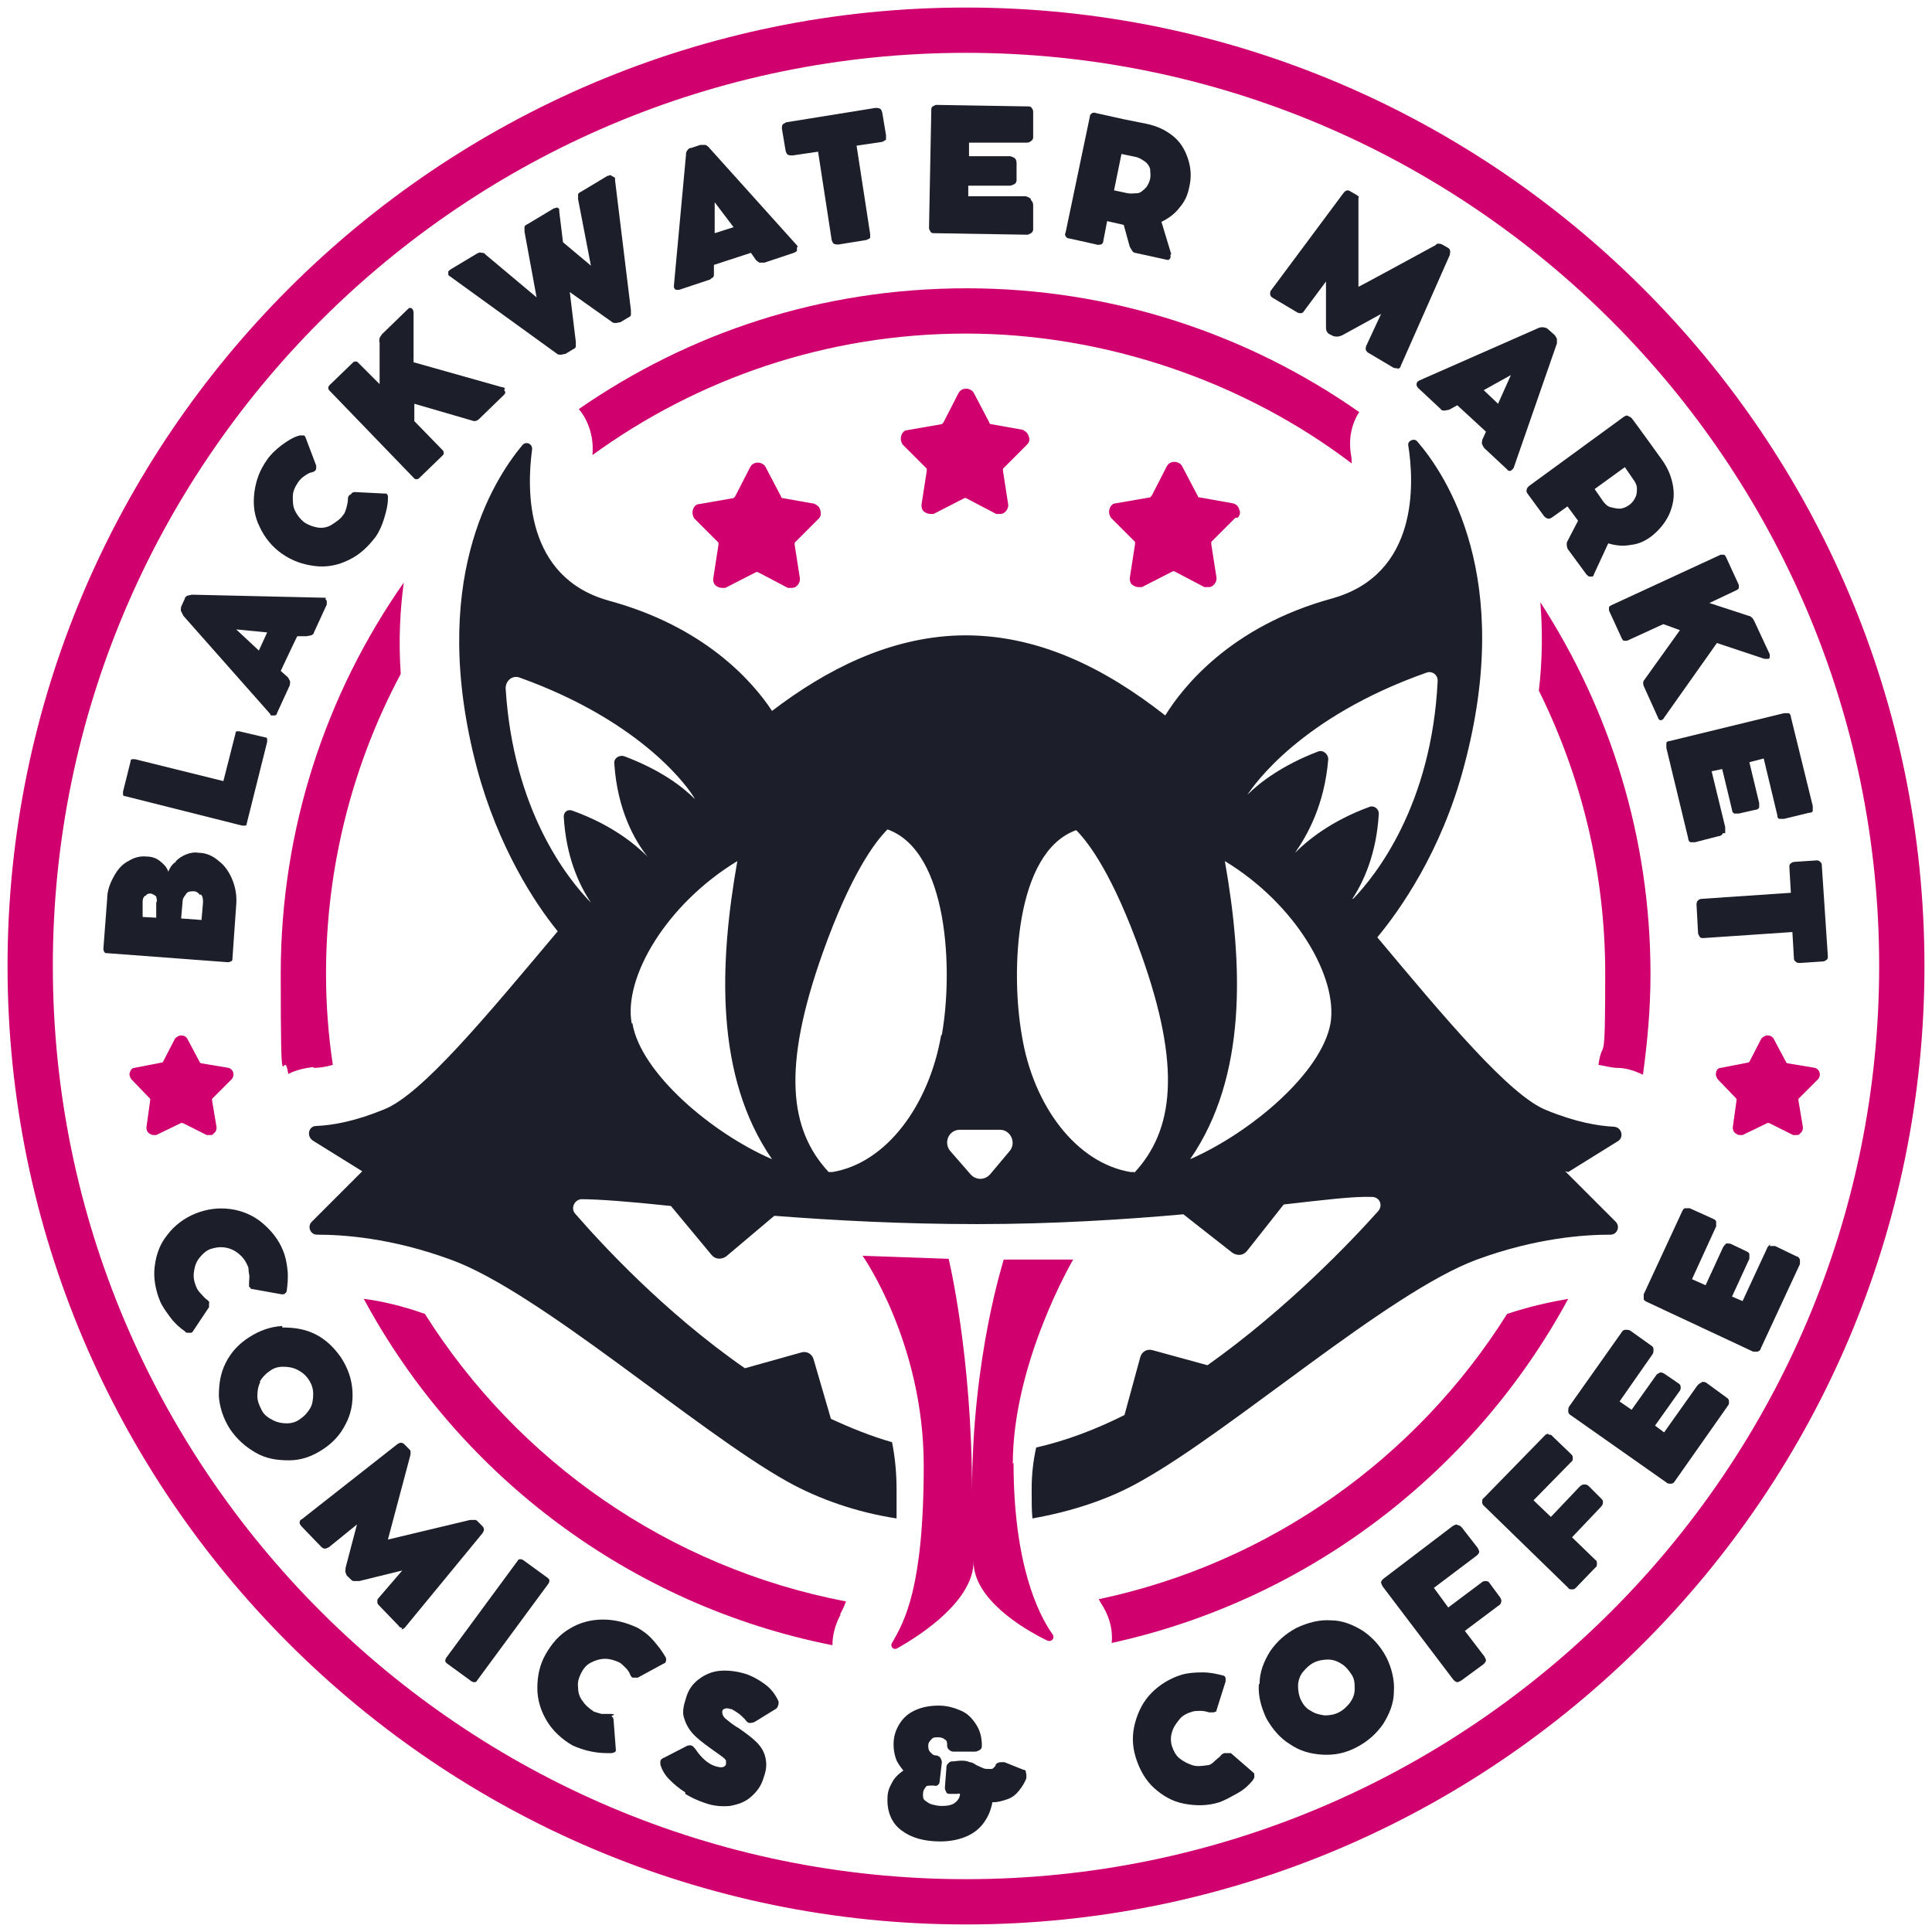
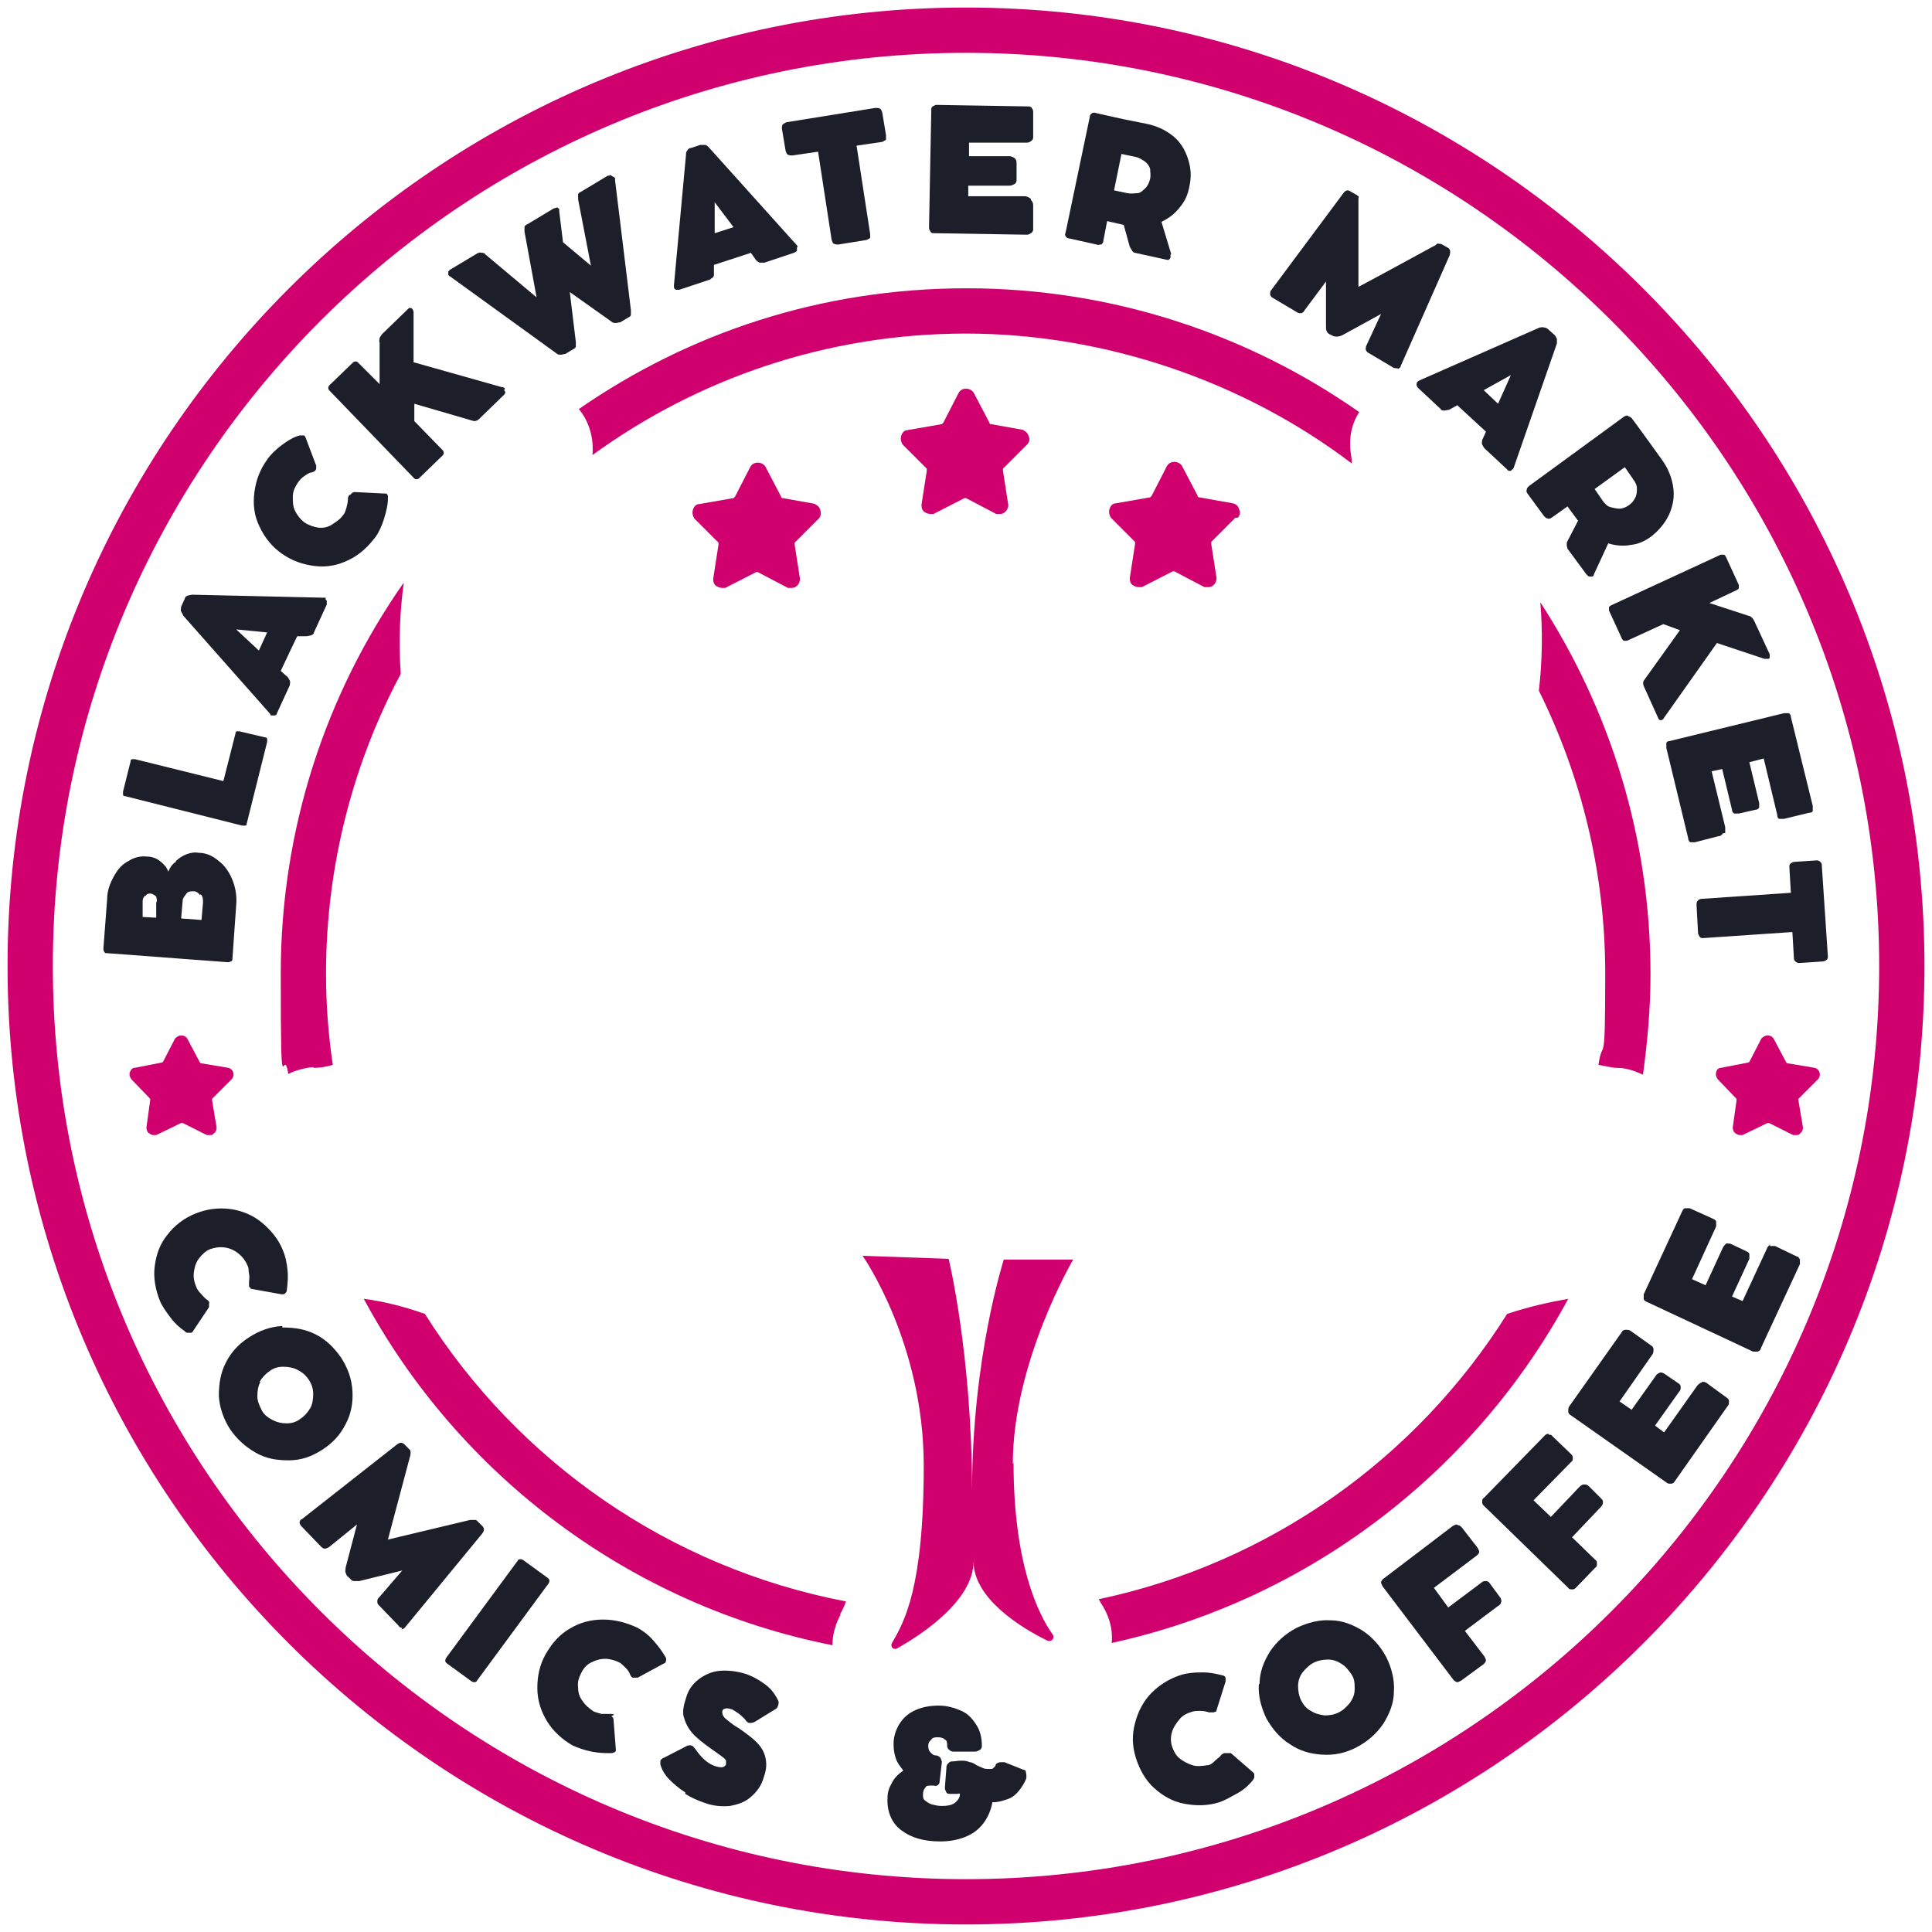
<svg xmlns="http://www.w3.org/2000/svg" id="Layer_1" data-name="Layer 1" version="1.1" viewBox="0 0 256 256">
  <defs>
    <style>
      .cls-1 {
        fill: #d0006f;
      }

      .cls-1, .cls-2 {
        stroke-width: 0px;
      }

      .cls-2 {
        fill: #1c1f2a;
      }
    </style>
  </defs>
  <g>
    <path class="cls-1" d="M128,255C58,255,1,198,1,128S58,1,128,1s127,57,127,127-57,127-127,127ZM128,7C61.3,7,7,61.3,7,128s54.3,121,121,121,121-54.3,121-121S194.7,7,128,7Z" />
    <path class="cls-1" d="M24,137.2h0c-.3,0-.6.2-.8.4l-1.6,3.1c0,0-.1.1-.2.1l-3.6.7c-.3,0-.5.3-.6.6s0,.6.2.9l2.5,2.6c0,0,0,.1,0,.2l-.5,3.6c0,.3.1.6.4.8.2.1.3.2.5.2s.2,0,.4,0l3.3-1.6s0,0,.1,0,0,0,.1,0l3.2,1.6c.1,0,.2,0,.4,0,.2,0,.4,0,.5-.2.3-.2.4-.5.4-.8l-.6-3.6c0,0,0-.2,0-.2l2.6-2.6c.2-.2.3-.6.2-.9-.1-.3-.3-.5-.6-.6l-3.6-.6c0,0-.1,0-.2-.1l-1.7-3.2c-.2-.3-.5-.4-.8-.4h0Z" />
    <path class="cls-1" d="M234.2,137.2h0c-.3,0-.6.2-.8.4l-1.6,3.1c0,0-.1.1-.2.1l-3.6.7c-.3,0-.6.3-.6.6-.1.3,0,.6.2.9l2.5,2.6c0,0,0,.1,0,.2l-.5,3.6c0,.3.1.6.4.8.2.1.3.2.5.2s.2,0,.4,0l3.3-1.6s0,0,.1,0,0,0,.1,0l3.2,1.6c.1,0,.2,0,.4,0,.2,0,.4,0,.5-.2.3-.2.4-.5.4-.8l-.6-3.6c0,0,0-.2,0-.2l2.6-2.6c.2-.2.3-.6.2-.9-.1-.3-.3-.5-.6-.6l-3.6-.6c0,0-.1,0-.2-.1l-1.7-3.2c-.2-.3-.5-.4-.8-.4h0Z" />
    <g>
      <path class="cls-1" d="M78.5,60.3c13.9-10.1,31-16.1,49.5-16.1s36.9,6.4,51.1,17.2c0-.4,0-.8-.1-1.2-.3-1.9,0-3.9,1.1-5.6-14.7-10.3-32.7-16.4-52-16.4s-36.8,5.9-51.4,16c1.4,1.7,2,3.9,1.8,6.1Z" />
      <path class="cls-1" d="M203.9,91.5c5.6,11.3,8.8,24,8.8,37.5s-.3,8.1-.9,12.1c1.1.2,1.9.4,2.5.4,1.2,0,2.3.4,3.4.9.6-4.4,1-8.8,1-13.3,0-18.2-5.4-35.1-14.6-49.3.3,3.6.3,7.5-.2,11.8h0Z" />
-       <path class="cls-1" d="M41.6,141.5c.6,0,1.5-.1,2.5-.4-.6-4-.9-8-.9-12.1,0-14.3,3.6-27.9,9.9-39.7-.3-4.4-.1-8.4.4-12.1-10.3,14.7-16.3,32.6-16.3,51.8s.3,9,1,13.3c1-.5,2.2-.8,3.3-.9h0Z" />
+       <path class="cls-1" d="M41.6,141.5c.6,0,1.5-.1,2.5-.4-.6-4-.9-8-.9-12.1,0-14.3,3.6-27.9,9.9-39.7-.3-4.4-.1-8.4.4-12.1-10.3,14.7-16.3,32.6-16.3,51.8s.3,9,1,13.3c1-.5,2.2-.8,3.3-.9Z" />
      <path class="cls-1" d="M111.3,213.9c.2-.3.5-.9.8-1.7-23.5-4.5-43.5-18.6-55.8-38.1-3.1-1.1-5.8-1.7-8.1-2,12.6,23.4,35.3,40.6,62.1,45.9,0-1.4.4-2.8,1.1-4.1Z" />
      <path class="cls-1" d="M199.7,174.1c-12,19.1-31.4,33-54.1,37.8,0,.1.2.3.2.4,1.1,1.6,1.7,3.5,1.5,5.4,26.1-5.7,48.1-22.7,60.5-45.6-2.3.4-5.1,1-8.1,2h0Z" />
    </g>
    <path class="cls-1" d="M134.2,194c0-13.5,8-27.1,8-27.1h-9.2c0,.1-4.2,12.9-4.2,30.8,0-18.2-3.1-30.9-3.1-30.9l-11.4-.4s8.1,11.5,8.1,27.8-2.6,20.7-4.2,23.5c-.3.5.2,1,.7.7,3.4-1.9,10.1-6.4,10.1-11.5,0,4.9,6.3,8.8,9.8,10.5.5.2,1-.3.7-.8-2-2.8-5.2-9.5-5.2-22.8h0Z" />
    <g>
      <path class="cls-1" d="M135.8,57l-4.5-.8c0,0-.2,0-.2-.2l-2.1-4c-.2-.3-.6-.5-1-.5h0c-.4,0-.8.2-1,.6l-2,3.9c0,0-.1.1-.2.2l-4.6.8c-.4,0-.7.4-.8.8-.1.4,0,.8.2,1.1l3.2,3.2c0,0,0,.2,0,.3l-.7,4.5c0,.4.1.8.5,1,.2.1.4.2.7.2s.3,0,.4,0l4.1-2.1s0,0,.1,0,.1,0,.1,0l4,2.1c.1,0,.3,0,.4,0,.2,0,.5,0,.7-.2.3-.2.5-.6.5-1l-.7-4.5c0,0,0-.2,0-.3l3.2-3.2c.3-.3.4-.7.2-1.1-.1-.4-.4-.7-.8-.8h0Z" />
      <path class="cls-1" d="M108.2,66.8l-4.5-.8c0,0-.2,0-.2-.2l-2.1-4c-.2-.3-.6-.5-1-.5h0c-.4,0-.8.2-1,.6l-2,3.9c0,0-.1.1-.2.2l-4.6.8c-.4,0-.7.4-.8.8-.1.4,0,.8.2,1.1l3.2,3.2c0,0,0,.2,0,.3l-.7,4.5c0,.4.1.8.5,1,.2.1.4.2.7.2s.3,0,.4,0l4.1-2.1s0,0,.1,0,0,0,.1,0l4,2.1c.1,0,.3,0,.4,0,.2,0,.5,0,.7-.2.3-.2.5-.6.5-1l-.7-4.5c0,0,0-.2,0-.3l3.2-3.2c.3-.3.3-.7.2-1.1-.1-.4-.4-.7-.8-.8h0Z" />
      <path class="cls-1" d="M164,68.6c.3-.3.4-.7.2-1.1-.1-.4-.4-.7-.8-.8l-4.5-.8c0,0-.2,0-.2-.2l-2.1-4c-.2-.3-.6-.5-1-.5h0c-.4,0-.8.2-1,.6l-2,3.9c0,0-.1.1-.2.2l-4.6.8c-.4,0-.7.4-.8.8-.1.4,0,.8.2,1.1l3.2,3.2c0,0,0,.2,0,.3l-.7,4.5c0,.4.1.8.5,1,.2.1.4.2.7.2s.3,0,.4,0l4.1-2.1s0,0,.1,0,.1,0,.1,0l4,2.1c.1,0,.3,0,.4,0,.2,0,.5,0,.7-.2.3-.2.5-.6.5-1l-.7-4.5c0,0,0-.2,0-.3l3.2-3.2h0Z" />
    </g>
  </g>
  <g>
    <g>
      <path class="cls-2" d="M27.7,172.6c0,.2,0,.4,0,.6l-2.2,3.3c0,0-.1.1-.2.1-.1,0-.2,0-.4,0-.1,0-.3,0-.4-.2-.6-.4-1.3-1-1.9-1.8-.6-.8-1.1-1.5-1.4-2.2-.6-1.5-.9-3.1-.7-4.6.2-1.6.7-3,1.7-4.2.9-1.2,2.2-2.2,3.7-2.8s3-.8,4.6-.6c1.5.2,3,.8,4.2,1.8s2.2,2.2,2.8,3.7c.3.7.5,1.6.6,2.6s0,1.9-.1,2.7c0,.2-.2.4-.4.5-.1,0-.2,0-.3,0l-3.9-.7c0,0-.2,0-.2-.1s-.1-.1-.2-.2c0-.2,0-.3,0-.6,0-.3.1-.7,0-1.1s0-.8-.2-1.1c-.3-.7-.7-1.2-1.2-1.6-.5-.4-1.1-.7-1.8-.8s-1.3,0-1.9.2-1.1.7-1.5,1.2c-.4.5-.6,1.1-.7,1.8s0,1.3.3,2c.1.3.3.6.6.9.3.3.5.6.8.8.2.1.3.3.4.5h0Z" />
      <path class="cls-2" d="M37.4,175.9c1.6,0,3,.2,4.4.9,1.4.7,2.5,1.8,3.4,3.1.9,1.4,1.4,2.8,1.5,4.4s-.2,3.1-.9,4.4c-.7,1.4-1.7,2.5-3.1,3.4-1.4.9-2.8,1.4-4.4,1.4-1.6,0-3-.2-4.4-1s-2.5-1.8-3.4-3.1c-.9-1.4-1.4-2.9-1.5-4.4,0-1.6.2-3,.9-4.4s1.7-2.5,3.1-3.4c1.4-.9,2.8-1.4,4.4-1.5h0ZM34.5,183.1c-.3.6-.4,1.2-.4,1.9,0,.7.3,1.3.6,1.9s.9,1,1.5,1.3c.6.3,1.2.4,1.8.4.7,0,1.3-.2,1.8-.6.6-.4,1-.9,1.3-1.4s.4-1.2.4-1.9-.2-1.3-.6-1.9c-.4-.6-.9-1-1.5-1.3s-1.2-.4-1.9-.4-1.3.2-1.8.6c-.6.4-1,.9-1.3,1.4h0Z" />
      <path class="cls-2" d="M53.3,215.7c-.2,0-.4-.1-.5-.3l-2.6-2.7c-.2-.2-.2-.3-.2-.5s0-.3.2-.5l3.1-3.6-5.7,1.4c-.3,0-.5,0-.7,0s-.3-.1-.5-.3l-.3-.3c-.2-.1-.2-.3-.3-.5s0-.4,0-.7l1.5-5.7-3.7,3c-.2.1-.4.2-.5.2s-.3,0-.5-.2l-2.6-2.7c-.2-.2-.3-.4-.3-.5s0-.4.3-.5l12.6-9.9c.4-.3.7-.3,1,0l.6.6c.1.1.2.2.2.3s0,.2,0,.3c0,0,0,.2-.1.5l-2.9,10.9,10.9-2.6s.1,0,.3,0,.3,0,.4,0,.2.1.3.2l.6.6c.3.3.3.6,0,1l-10.2,12.4c-.2.2-.3.3-.5.3h0Z" />
      <path class="cls-2" d="M63.2,222.7c0,.1-.2.2-.3.2-.1,0-.2,0-.4-.1l-3.3-2.4c-.1-.1-.2-.2-.2-.3s0-.2.1-.4l9.5-12.9c0-.1.2-.2.3-.2.1,0,.2,0,.4.1l3.3,2.4c.1.1.2.2.2.3,0,.1,0,.2-.1.4l-9.5,12.9h0Z" />
      <path class="cls-2" d="M81,227.4c.2.1.3.3.3.5l.3,3.9c0,0,0,.2,0,.2s-.1.2-.2.2-.2.1-.4.1c-.8,0-1.6,0-2.6-.2s-1.8-.5-2.5-.8c-1.4-.8-2.6-1.9-3.4-3.2-.8-1.3-1.3-2.8-1.3-4.4,0-1.6.3-3.1,1.1-4.5s1.8-2.6,3.2-3.4c1.3-.8,2.8-1.2,4.4-1.2s3.1.4,4.6,1.1c.7.4,1.4.9,2.1,1.7.7.8,1.2,1.5,1.6,2.2.1.2.1.4,0,.6,0,.1-.1.2-.2.2l-3.5,1.9c0,0-.2,0-.3,0s-.2,0-.3,0c-.2,0-.3-.2-.4-.4-.1-.3-.3-.6-.6-.9-.3-.3-.6-.6-.8-.7-.6-.3-1.3-.5-1.9-.5-.7,0-1.3.2-1.9.5s-1,.8-1.3,1.4c-.3.6-.5,1.2-.4,1.9,0,.7.2,1.3.6,1.8.4.6.9,1,1.5,1.4.3.1.6.2,1,.3.4,0,.8,0,1.1,0,.2,0,.4,0,.6.1h0Z" />
      <path class="cls-2" d="M90.8,237.5c-.8-.5-1.5-1.1-2.1-1.7-.6-.6-1-1.3-1.2-2,0-.1,0-.3,0-.4,0-.2.2-.4.5-.5l3.1-1.6c.2,0,.3-.1.5,0,.2,0,.3.2.5.4.8,1.2,1.7,2,2.6,2.3.9.3,1.3.2,1.5-.2,0-.2,0-.3,0-.5,0-.1-.3-.4-.6-.6-.3-.2-.8-.6-1.4-1-1.1-.8-1.9-1.4-2.5-2.1s-.9-1.4-1.1-2.1,0-1.6.3-2.5c.3-1.1.9-1.9,1.7-2.5s1.7-1,2.7-1.1,2.2,0,3.5.4c.9.3,1.8.8,2.6,1.4s1.3,1.3,1.7,2.1c.1.2.1.4,0,.7s-.2.4-.4.5l-2.6,1.6c-.3.2-.6.2-.8.2-.2,0-.4-.2-.6-.5-.3-.3-.6-.6-.9-.8s-.6-.4-.8-.5c-.4-.1-.7-.2-.9-.1-.2,0-.4.2-.4.4,0,.2,0,.5.4.9.4.3.9.8,1.8,1.3,1,.7,1.8,1.3,2.3,1.8.6.6,1,1.2,1.2,2,.2.8.2,1.6-.2,2.7-.3,1.1-.9,1.9-1.7,2.6s-1.7,1-2.8,1.2c-1.1.1-2.2,0-3.3-.4-.9-.3-1.8-.7-2.6-1.2h0Z" />
      <path class="cls-2" d="M135.9,234.7c0,.1.1.3.1.5s0,.3,0,.4c-.2.6-.6,1.2-1,1.7-.4.5-.9.9-1.5,1.1s-1.2.4-1.8.4h-.2c-.2,1.1-.6,2-1.2,2.8s-1.4,1.4-2.4,1.8c-1,.4-2.1.6-3.3.6-2.2,0-3.9-.5-5.2-1.5-1.2-.9-1.9-2.4-1.8-4.3,0-.7.2-1.3.6-2,.3-.6.8-1.1,1.5-1.6-.4-.5-.8-1-1-1.6s-.3-1.2-.3-1.9c0-1,.3-1.9.8-2.7.5-.8,1.2-1.4,2.1-1.8.9-.4,1.9-.6,3.1-.6,1.1,0,2.1.3,3,.7.9.4,1.5,1.1,2,1.9s.7,1.7.7,2.7c0,.2,0,.4-.3.6-.2.1-.4.2-.6.2h-2.9c-.2,0-.4-.1-.6-.3s-.2-.4-.2-.6,0-.6-.3-.7c-.2-.2-.5-.3-.9-.3s-.7,0-.9.3c-.2.2-.4.4-.4.8,0,.3,0,.6.3.9s.4.4.7.4c.2,0,.4.1.6.3.1.2.2.4.2.6l-.3,2.6c0,.2-.1.3-.2.4-.1.1-.3.2-.5.1h-.3s-.2,0-.2,0c-.3,0-.6,0-.7.3-.2.2-.3.5-.3.9,0,.3,0,.6.3.8s.5.4.9.5c.4.1.8.2,1.3.2.7,0,1.3-.1,1.7-.4s.7-.7.7-1.2h0c-.1-.1-.3,0-.4,0s-.2,0-.3,0c-.1,0-.2,0-.2,0,0,0-.2,0-.3,0-.3,0-.5,0-.6-.2s-.2-.4-.2-.6l.2-2.6c0-.2,0-.4.2-.6s.3-.3.5-.3c.4,0,.8-.1,1.2-.1.2,0,.3,0,.3,0,.3,0,.7.1.9.2.3,0,.6.2.9.4.4.2.7.3.9.4s.5.1.9.1c.2,0,.3,0,.4-.1s.2-.2.3-.3c0-.2.1-.3.3-.4s.3-.1.5-.1.3,0,.4,0l2.5,1c.2,0,.3.1.4.3h0Z" />
      <path class="cls-2" d="M162.5,232.3c.2,0,.4,0,.6,0l3,2.6c0,0,.1.1.1.2,0,.1,0,.2,0,.4,0,.1-.1.2-.2.4-.5.6-1.1,1.2-2,1.7s-1.6.9-2.4,1.2c-1.6.5-3.1.5-4.7.2s-2.9-1.1-4-2.1-1.9-2.4-2.4-4c-.5-1.6-.5-3.1-.1-4.6s1.1-2.9,2.2-4,2.4-1.9,4-2.4c.7-.2,1.6-.3,2.7-.3s1.9.2,2.7.4c.2,0,.4.2.4.4,0,.1,0,.2,0,.4l-1.2,3.8c0,0,0,.2-.1.2s-.2.1-.3.1c-.2,0-.4,0-.6,0-.3-.1-.7-.2-1.1-.2s-.8,0-1.1.1c-.7.2-1.3.5-1.7,1s-.8,1-1,1.7c-.2.6-.2,1.3,0,1.9s.5,1.2,1,1.6c.5.4,1.1.7,1.7.9s1.3.1,2,0c.3,0,.6-.2.9-.5s.6-.5.8-.7c.1-.2.3-.3.5-.4h0Z" />
      <path class="cls-2" d="M166.9,223.1c0-1.6.6-3,1.4-4.3.9-1.3,2-2.3,3.5-3.1,1.5-.7,3-1.1,4.5-1,1.6,0,3,.6,4.3,1.4,1.3.9,2.3,2,3.1,3.5.7,1.4,1.1,3,1,4.5,0,1.6-.6,3-1.4,4.3-.9,1.3-2,2.3-3.5,3.1s-3,1.1-4.6,1-3-.5-4.3-1.4c-1.3-.8-2.3-2-3.1-3.4-.7-1.5-1.1-3-1-4.5h0ZM173.7,226.7c.6.4,1.2.5,1.8.6.7,0,1.3-.1,1.9-.4s1.1-.8,1.5-1.3c.4-.6.6-1.1.6-1.8s0-1.3-.4-1.9-.8-1.1-1.3-1.4c-.6-.4-1.2-.6-1.8-.6s-1.3.1-1.9.4c-.6.3-1.1.8-1.5,1.3s-.6,1.2-.6,1.8.1,1.3.4,1.9c.3.6.7,1.1,1.3,1.4h0Z" />
      <path class="cls-2" d="M193.2,202.1c.2,0,.3.1.5.3l2.1,2.7c.1.2.2.4.2.5,0,.2-.1.3-.3.5l-5.7,4.3,1.9,2.6,4.4-3.3c.2-.2.4-.2.6-.2.2,0,.4.1.5.3l1.4,1.9c.1.2.2.4.1.6,0,.2-.2.4-.4.5l-4.4,3.3,2.6,3.4c.1.2.2.4.2.5s-.1.3-.3.5l-3,2.2c-.2.1-.4.2-.5.2s-.3-.1-.5-.3l-9.4-12.4c-.1-.2-.2-.4-.2-.5,0-.2.1-.3.3-.5l9.2-7c.2-.1.4-.2.5-.2h0Z" />
      <path class="cls-2" d="M205.2,190.1c.2,0,.4,0,.5.2l2.5,2.4c.2.2.2.3.2.5s0,.4-.2.5l-5,5.1,2.3,2.2,3.8-4c.2-.2.4-.3.6-.3.2,0,.4,0,.6.2l1.7,1.7c.2.2.2.3.2.5,0,.2-.1.4-.3.6l-3.8,4,3.1,3c.2.1.2.3.2.5s0,.4-.2.5l-2.6,2.7c-.2.2-.3.2-.5.2-.2,0-.4,0-.5-.2l-11.2-10.9c-.2-.2-.2-.3-.2-.5,0-.2,0-.4.2-.5l8.1-8.3c.2-.2.3-.2.5-.2h0Z" />
      <path class="cls-2" d="M225.5,183.1c.2,0,.5,0,.7.2l2.6,1.9c.2.1.3.3.3.5,0,.2,0,.4-.1.5l-7.1,10.1c-.1.2-.3.3-.5.3-.2,0-.4,0-.5-.1l-12.8-9c-.2-.1-.3-.3-.3-.5,0-.2,0-.4.1-.6l7-9.9c.1-.2.3-.3.5-.3.2,0,.4,0,.6.1l2.8,2c.2.1.3.3.3.5,0,.2,0,.4-.1.6l-4.4,6.3,1.6,1.1,3.2-4.5c.1-.2.3-.3.5-.4s.4,0,.6.1l1.9,1.3c.2.1.3.3.3.5s0,.4-.2.6l-3.2,4.5,1.2.9,4.4-6.2c.2-.2.4-.4.6-.4h0Z" />
      <path class="cls-2" d="M234.5,165.1c.2,0,.5,0,.7,0l2.9,1.4c.2,0,.3.2.4.4,0,.2,0,.4,0,.6l-5.2,11.2c0,.2-.2.3-.4.4-.2,0-.4,0-.6,0l-14.1-6.6c-.2-.1-.4-.2-.4-.4s0-.4,0-.6l5.1-11c.1-.2.2-.4.4-.4s.4,0,.6,0l3.1,1.4c.2.1.4.2.4.4s0,.4,0,.6l-3.2,7,1.8.8,2.3-5c.1-.2.3-.4.4-.5s.4,0,.6,0l2.1,1c.2.1.4.2.4.4,0,.2,0,.4,0,.6l-2.3,5,1.4.6,3.2-6.9c.1-.3.3-.5.5-.6h0Z" />
    </g>
-     <path class="cls-2" d="M207.8,155.3l6.6-4.1c.8-.5.5-1.8-.5-1.9-2.1-.1-5.1-.6-9-2.2-4.8-1.9-13.2-11.9-22.4-22.9,2.9-3.5,8.5-11.3,11.5-22.7,6.7-25-2.4-38.6-6.2-43-.4-.5-1.3-.1-1.2.5.8,5,1.4,17.1-10.1,20.3-13.5,3.7-19.8,11.8-22.1,15.5-7.9-6.2-17-10.9-27.4-10.6-9.2.3-17.5,4.5-24.7,10-2.7-4.1-9.1-11.2-21.6-14.6-11.2-3.1-10.9-14.8-10.2-20,.1-.8-.8-1.2-1.3-.6-3.9,4.7-12.5,18.2-6,42.8,2.8,10.4,7.6,17.8,10.7,21.6-9.5,11.3-18,21.6-23,23.6-3.9,1.6-6.8,2.1-9,2.2-1,0-1.3,1.3-.5,1.9l6.6,4.1-6.7,6.7c-.6.6-.2,1.7.7,1.7,3.4,0,9.8.4,17.7,3.3,11.7,4.2,32.6,22.7,44.6,29.4,4.3,2.4,9.3,4.1,14.5,4.9,0-1.2,0-2.4,0-3.8,0-2.2-.2-4.3-.6-6.3-2.8-.8-5.5-1.9-8.1-3.1l-2.3-7.9c-.2-.7-.9-1.1-1.6-.9l-7.5,2.1c-10.8-7.5-19.2-16.7-22.5-20.5-.6-.7-.1-1.8.8-1.9,2.2,0,6.3.3,11.9.9l5.4,6.5c.5.6,1.3.6,1.9.2l6.4-5.4c7.8.6,16.9,1.1,26.9,1.1s19.5-.6,27.3-1.3l6.5,5.1c.6.4,1.4.4,1.9-.2l4.9-6.2c5.3-.6,9.3-1.1,11.7-1,1,0,1.5,1.1.8,1.9-3.4,3.8-11.9,12.8-22.6,20.4l-7.3-2c-.7-.2-1.4.2-1.6.9l-2.1,7.7c-3.8,1.9-7.7,3.4-11.7,4.3-.4,1.8-.6,3.6-.6,5.5s0,2.7.1,3.9c5.1-.9,10.1-2.5,14.3-4.9,12.1-6.7,32.9-25.1,44.6-29.4,7.9-2.9,14.3-3.3,17.7-3.3.9,0,1.3-1.1.7-1.7l-6.7-6.7h0ZM78.2,119.5c-3-3.1-10.2-12.1-11.2-28.3,0-1,.9-1.8,1.9-1.4,16.4,5.9,22.5,14.8,23.2,16.1-1.7-1.7-4.6-3.9-9.4-5.7-.7-.2-1.4.3-1.3,1,.4,6.1,2.7,10.2,4.4,12.3h0c-1.6-1.6-4.7-4.2-10-6.1-.6-.2-1.1.2-1.1.8.3,5.3,2,9,3.6,11.4h0ZM83.7,135.6c-1.1-6.1,4.6-15.8,14-21.5-2.4,13.6-3,28.5,4.6,39.5-7.9-3.4-17.4-11.4-18.5-18h0ZM124.7,137.2c-1.6,9.2-7.2,16.9-14.4,18.1-.2,0-.3,0-.5,0-5.2-5.6-6.2-13.8-.8-29,3.7-10.4,6.9-14.7,8.6-16.4,8.1,2.9,8.7,18.8,7.2,27.2ZM133.8,152.5l-2.6,3.1c-.7.8-1.9.8-2.6,0l-2.7-3.1c-.9-1.1-.2-2.8,1.3-2.8h5.3c1.4,0,2.2,1.7,1.3,2.8h0ZM150.3,155.3c-.2,0-.3,0-.5,0-7.2-1.2-12.9-8.8-14.4-18.1-1.5-8.5-.9-24.3,7.2-27.2,1.7,1.7,4.9,6,8.6,16.4,5.4,15.1,4.3,23.4-.9,29h0ZM176.3,135.6c-1.2,6.6-10.6,14.5-18.6,18,7.6-11,7-25.9,4.6-39.5,9.4,5.7,15,15.4,14,21.5h0ZM179.2,119.1c1.5-2.3,3.2-6,3.5-11.3,0-.6-.6-1.1-1.2-.9-5.2,1.9-8.3,4.5-9.9,6.1h0c1.6-2.3,3.9-6.3,4.4-12.4,0-.7-.7-1.3-1.4-1-4.7,1.8-7.7,4.1-9.3,5.7.8-1.2,7-10.3,23.8-16.2.7-.2,1.4.3,1.4,1.1-.8,16.5-8.2,25.8-11.2,28.9Z" />
    <g>
      <path class="cls-2" d="M23.3,114.1c.4-.4.9-.7,1.4-.9s1.1-.3,1.6-.2c1,0,1.9.4,2.7,1.1.8.6,1.4,1.5,1.8,2.5s.6,2.1.5,3.3l-.5,7.1c0,.2,0,.3-.2.4-.1,0-.2.1-.4.1l-16-1.2c-.2,0-.3,0-.4-.2s-.1-.2-.1-.4l.5-6.6c0-1.1.4-2.1.9-3,.5-.9,1.1-1.6,1.9-2,.8-.5,1.6-.7,2.5-.6.6,0,1.2.2,1.7.6s.9.8,1.1,1.4c.2-.5.5-1,1-1.3h0ZM19.2,118.7c-.2.2-.3.4-.3.8v2c-.1,0,1.8.1,1.8.1v-2c.2-.3,0-.6,0-.8-.2-.2-.4-.3-.7-.4-.3,0-.5,0-.7.3h0ZM26.5,118.6c-.2-.3-.5-.5-.8-.5-.4,0-.8,0-1,.3s-.5.6-.5,1l-.2,2.3,2.7.2.2-2.3c0-.4,0-.8-.3-1.1h0Z" />
      <path class="cls-2" d="M31.3,96.9c.1,0,.2,0,.4,0l3.4.8c.2,0,.3.1.3.2,0,.1,0,.2,0,.4l-2.7,10.8c0,.2-.1.3-.2.3s-.2,0-.4,0l-15.5-3.9c-.2,0-.3-.1-.3-.2,0-.1,0-.2,0-.4l1-4c0-.2.1-.3.2-.3.1,0,.2,0,.4,0l11.7,2.9,1.6-6.3c0-.2.1-.3.2-.3h0Z" />
      <path class="cls-2" d="M43.1,79.4c.1,0,.2.2.2.3s0,.3,0,.4l-1.7,3.7c0,.2-.2.3-.4.4-.2,0-.4.1-.6.1h-1.2c0-.1-2.2,4.6-2.2,4.6l.9.8c.1.1.2.3.3.5s0,.4,0,.6l-1.7,3.7c0,.2-.2.3-.3.3-.1,0-.2,0-.4,0,0,0-.2,0-.2-.2l-11.5-13c-.1-.2-.2-.4-.3-.6s0-.4,0-.6l.5-1.1c0-.2.2-.3.4-.4.2,0,.4-.1.6-.1l17.4.4c.1,0,.2,0,.3,0h0ZM35.4,83.8l-4.1-.4,3,2.8,1.1-2.4Z" />
      <path class="cls-2" d="M46.5,65.5c.1-.2.3-.3.5-.3l4,.2c0,0,.2,0,.2,0,0,0,.2.2.2.3,0,.1,0,.3,0,.4,0,.8-.2,1.6-.5,2.6-.3,1-.7,1.8-1.1,2.4-1,1.3-2.1,2.4-3.6,3.1-1.4.7-2.9,1-4.5.8s-3-.7-4.3-1.6-2.3-2.1-3-3.6c-.7-1.4-.9-2.9-.7-4.5.2-1.6.7-3,1.7-4.4.4-.6,1.1-1.3,1.9-1.9.8-.6,1.6-1.1,2.4-1.3.2,0,.4,0,.6,0,0,0,.2.2.2.3l1.4,3.7c0,0,0,.2,0,.3s0,.2-.1.3c0,.1-.2.2-.5.3-.3,0-.7.3-1,.5-.3.2-.6.5-.8.8-.4.6-.7,1.2-.7,1.9,0,.7,0,1.3.3,1.9s.7,1.1,1.2,1.5c.6.4,1.2.6,1.8.7s1.3,0,1.9-.4,1.1-.7,1.5-1.3c.2-.2.3-.6.4-.9.1-.4.2-.8.2-1.1,0-.2,0-.4.2-.6h0Z" />
      <path class="cls-2" d="M66.8,51.7c.2.2.2.4,0,.6l-3.3,3.2c-.2.2-.4.3-.7.3l-7.9-2.3v2.3s3.7,3.8,3.7,3.8c.1.1.2.2.2.4,0,.1,0,.2-.2.4l-3,2.9c-.1.1-.2.2-.4.2s-.2,0-.4-.2l-11.1-11.5c-.1-.1-.2-.2-.2-.4,0-.1,0-.2.2-.4l3-2.9c.1-.1.2-.2.4-.2s.2,0,.4.2l2.8,2.8v-5.5c-.1-.2,0-.5,0-.6,0-.1.2-.3.3-.5l3.4-3.3c.1-.1.2-.2.3-.2s.2,0,.3.1c.1.1.2.3.2.5v6.6c0,0,11.7,3.3,11.7,3.3.2,0,.4.1.4.2h0Z" />
      <path class="cls-2" d="M81.2,23.4c.1,0,.2.1.3.2,0,0,0,.2,0,.3l2.1,17.2c0,.2,0,.4,0,.6,0,.2-.2.3-.4.4l-1,.6c-.2,0-.4.1-.6.1s-.4,0-.6-.2l-5.5-3.9.8,6.6c0,.2,0,.4,0,.6,0,.2-.2.3-.4.4l-1,.6c-.2,0-.4.1-.6.1-.2,0-.4,0-.6-.2l-14.1-10.2c-.1,0-.2-.2-.2-.2,0-.1,0-.3,0-.4s.2-.2.3-.3l3.5-2.1c.2-.1.4-.2.6-.1.2,0,.4,0,.5.2l6.8,5.7-1.6-8.7c0-.2,0-.4,0-.6,0-.2.2-.3.4-.4l3.5-2.1c.2,0,.3-.1.4-.1.1,0,.2.1.3.2,0,0,0,.2,0,.3l.5,4.1,3.7,3.1-1.7-8.8c0-.2,0-.4,0-.6,0-.2.2-.3.4-.4l3.5-2.1c.2,0,.3-.1.4-.1h0Z" />
      <path class="cls-2" d="M105.6,32.8c0,.1,0,.3,0,.4s-.2.2-.4.3l-3.9,1.3c-.2,0-.4,0-.6,0s-.3-.2-.5-.3l-.7-1-4.9,1.6v1.2c0,.2,0,.4-.2.5s-.3.3-.5.3l-3.9,1.3c-.2,0-.3,0-.4,0-.1,0-.2-.1-.3-.3,0,0,0-.2,0-.3l1.6-17.3c0-.2,0-.4.2-.6.1-.2.3-.3.5-.3l1.2-.4c.2,0,.4,0,.6,0,.2,0,.4.2.5.3l11.6,12.9c0,0,.2.2.2.3h0ZM97.2,30.1l-2.5-3.3v4.1s2.5-.8,2.5-.8h0Z" />
      <path class="cls-2" d="M103.6,17.1c0-.2,0-.4.1-.6.1-.1.3-.2.5-.3l11.8-1.9c.2,0,.4,0,.6.1s.2.3.3.5l.5,3c0,.2,0,.4,0,.6-.1.1-.3.2-.5.3l-3.4.5,1.8,11.7c0,.2,0,.4,0,.5s-.3.2-.5.3l-3.7.6c-.2,0-.4,0-.6-.1-.2-.1-.2-.3-.3-.5l-1.8-11.7-3.4.5c-.2,0-.4,0-.6-.1-.2-.1-.2-.3-.3-.5,0,0-.5-3-.5-3Z" />
      <path class="cls-2" d="M136.6,26.5c.2.2.3.4.3.7v3.2c0,.2-.1.4-.3.5s-.3.2-.5.2l-12.3-.2c-.2,0-.4,0-.5-.2s-.2-.3-.2-.5l.3-15.6c0-.2,0-.4.2-.5s.3-.2.5-.2l12.1.2c.2,0,.4,0,.5.2.1.1.2.3.2.5v3.4c0,.2-.1.4-.3.5-.1.1-.3.2-.5.2h-7.7c0-.1,0,1.8,0,1.8h5.5c.3.1.5.2.6.3.1.1.2.3.2.6v2.3c0,.2-.1.4-.3.5s-.4.2-.6.2h-5.5c0-.1,0,1.4,0,1.4h7.6c.3.1.6.2.7.4h0Z" />
      <path class="cls-2" d="M155.1,33.7c0,.2,0,.3,0,.4,0,.1-.1.2-.2.3s-.3,0-.4,0l-4.1-.9c-.1,0-.3-.1-.4-.3-.1-.2-.2-.3-.3-.5l-.8-2.9-2.2-.5-.5,2.6c0,.2-.1.4-.3.5-.2,0-.4.1-.6,0l-3.6-.8c-.2,0-.4-.1-.5-.3-.1-.2-.1-.3,0-.5l3.2-15.3c0-.2.1-.4.3-.5s.3-.1.6,0l.9.2,2.7.6,3,.6c1.4.3,2.5.8,3.5,1.6,1,.8,1.6,1.8,2,3,.4,1.2.5,2.4.2,3.7-.2,1.1-.6,2-1.3,2.8-.6.8-1.4,1.4-2.4,1.9l1.3,4.3h0ZM147.5,25.2l1.9.4c.5.1.9,0,1.3,0s.8-.4,1.1-.7c.3-.3.5-.8.6-1.2.1-.5,0-.9,0-1.3-.1-.4-.4-.8-.7-1s-.7-.5-1.2-.6l-1.9-.4-1,4.9h0Z" />
      <path class="cls-2" d="M185.2,48.8c-.2,0-.4,0-.6-.1l-3.2-1.9c-.2-.1-.3-.2-.4-.4s0-.3,0-.5l2-4.3-5.1,2.8c-.2.1-.5.2-.7.2-.2,0-.4,0-.6-.1l-.4-.2c-.2-.1-.3-.2-.4-.4s-.1-.4-.1-.7v-5.9c0,0-2.9,3.9-2.9,3.9-.1.2-.3.3-.4.3-.2,0-.3,0-.5-.1l-3.2-1.9c-.2-.1-.4-.3-.4-.5s0-.4.1-.5l9.6-12.9c.3-.4.6-.5,1-.2l.7.4c.1,0,.2.2.3.2s0,.2,0,.3c0,0,0,.2,0,.5v11.2c.1,0,10-5.4,10-5.4,0,0,.1,0,.3-.2s.3-.1.4-.1.2,0,.4.1l.7.4c.4.2.4.5.3,1l-6.5,14.7c0,.2-.2.3-.4.4h0Z" />
      <path class="cls-2" d="M200.4,62.2c-.1.1-.2.2-.3.2s-.3,0-.4-.2l-3-2.8c-.1-.1-.2-.3-.3-.5s0-.4,0-.6l.5-1.1-3.8-3.5-1.1.6c-.2,0-.4.1-.6.1s-.4,0-.5-.2l-3-2.8c-.1-.1-.2-.3-.2-.4s0-.2.1-.4c0,0,.1-.1.3-.2l15.9-7c.2,0,.4-.1.6,0,.2,0,.4.1.5.2l.9.8c.1.1.2.3.3.5,0,.2,0,.4,0,.6l-5.7,16.4c0,.1-.1.2-.2.3h0ZM198.5,53.5l1.7-3.8-3.6,2,1.9,1.8Z" />
      <path class="cls-2" d="M211.2,76.1c0,.2-.1.2-.2.3-.1,0-.2,0-.4,0-.1,0-.2-.1-.4-.3l-2.5-3.4c0-.1-.1-.3-.1-.5s0-.4.1-.5l1.4-2.7-1.4-1.9-2.1,1.5c-.2.1-.4.2-.5.1-.2,0-.4-.2-.5-.3l-2.2-3c-.1-.2-.2-.3-.1-.5,0-.2.1-.3.3-.5l12.6-9.2c.2-.1.4-.2.5-.1s.3.1.5.3l.6.8,1.6,2.2,1.8,2.5c.8,1.1,1.3,2.3,1.5,3.6s0,2.4-.5,3.6c-.5,1.1-1.3,2.1-2.3,2.9-.9.7-1.8,1.1-2.8,1.2-1,.2-2,.1-3-.2l-1.9,4.1h0ZM211.3,64.8l1.1,1.6c.3.4.6.7,1,.8s.8.2,1.2.2c.4,0,.9-.2,1.3-.5.4-.3.6-.6.8-1s.2-.8.2-1.2c0-.4-.2-.8-.5-1.2l-1.1-1.6-4,2.9Z" />
      <path class="cls-2" d="M220.2,95.4c-.2.1-.4,0-.5-.3l-1.9-4.2c-.1-.3-.1-.5,0-.7l4.8-6.7-2.2-.8-4.8,2.2c-.1,0-.3,0-.4,0s-.2-.1-.3-.3l-1.7-3.7c0-.1,0-.3,0-.4,0-.1.1-.2.3-.3l14.5-6.7c.1,0,.3,0,.4,0s.2.1.3.3l1.7,3.7c0,.1,0,.3,0,.4,0,.1-.1.2-.3.3l-3.6,1.7,5.2,1.7c.2,0,.4.2.5.3s.2.3.3.5l2,4.3c0,.1,0,.3,0,.4s-.1.2-.2.2c-.1,0-.3,0-.5,0l-6.3-2.1-7,9.9c-.1.2-.2.3-.4.3h0Z" />
      <path class="cls-2" d="M228.3,110.4c-.1.2-.3.4-.6.4l-3.1.8c-.2,0-.4,0-.6,0-.1,0-.3-.2-.3-.5l-2.9-12c0-.2,0-.4,0-.6,0-.2.2-.3.4-.3l15.2-3.7c.2,0,.4,0,.6,0,.1,0,.3.2.3.5l2.9,11.8c0,.2,0,.4,0,.6s-.2.3-.5.3l-3.3.8c-.2,0-.4,0-.6,0-.2,0-.3-.2-.3-.5l-1.8-7.5-1.9.5,1.3,5.4c0,.2,0,.5,0,.6-.1.2-.3.3-.5.3l-2.2.5c-.2,0-.4,0-.6,0-.2-.1-.3-.3-.3-.5l-1.3-5.4-1.4.3,1.8,7.4c0,.3,0,.6,0,.8h0Z" />
      <path class="cls-2" d="M240.6,114c.2,0,.4,0,.6.2s.2.3.2.5l.8,12c0,.2,0,.4-.2.5-.1.1-.3.2-.5.2l-3,.2c-.2,0-.4,0-.6-.2s-.2-.3-.2-.5l-.2-3.4-11.8.8c-.2,0-.4,0-.5-.2s-.2-.3-.2-.5l-.2-3.7c0-.2,0-.4.2-.6.1-.1.3-.2.5-.2l11.8-.8-.2-3.4c0-.2,0-.4.2-.5.1-.1.3-.2.5-.2l3-.2h0Z" />
    </g>
  </g>
</svg>